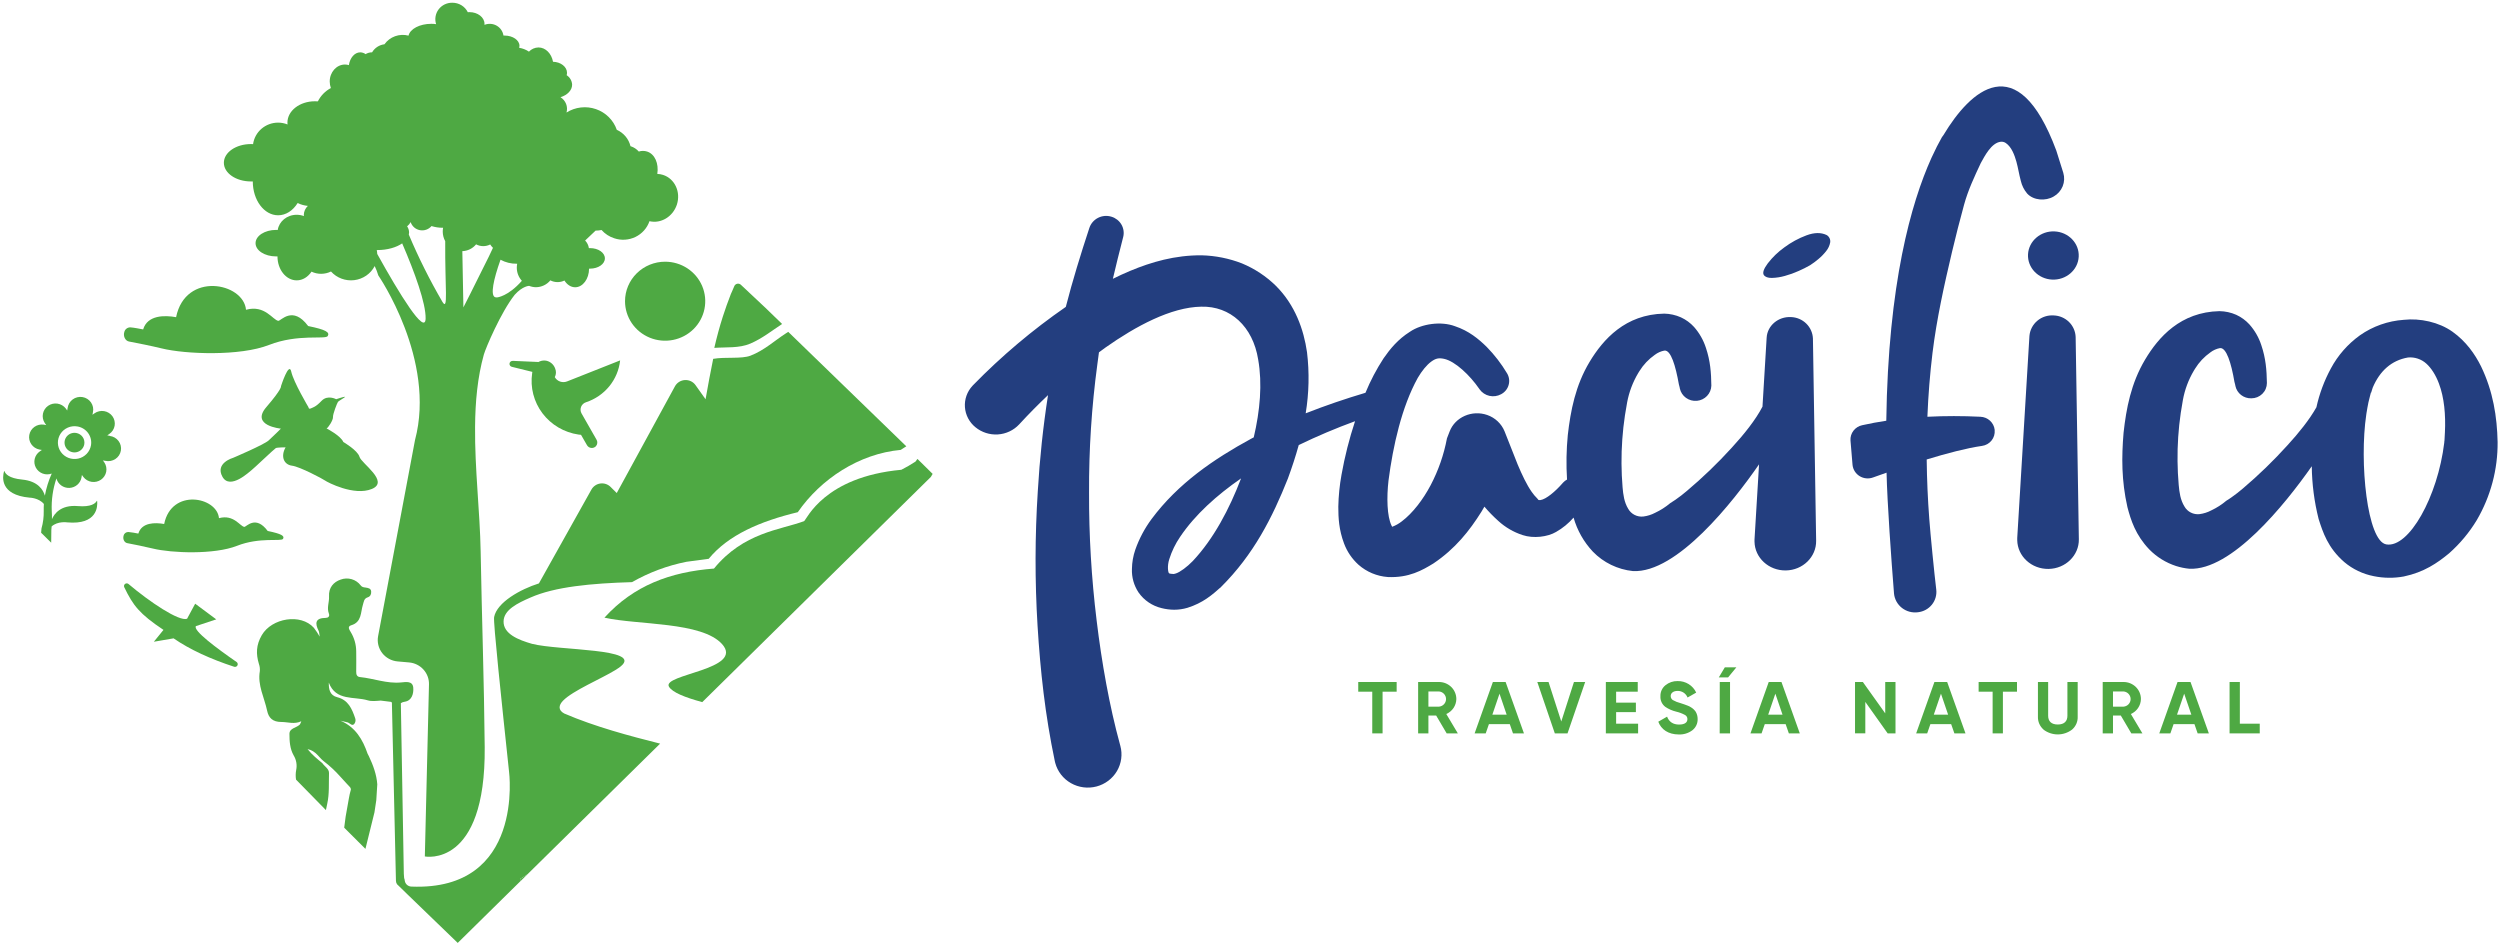
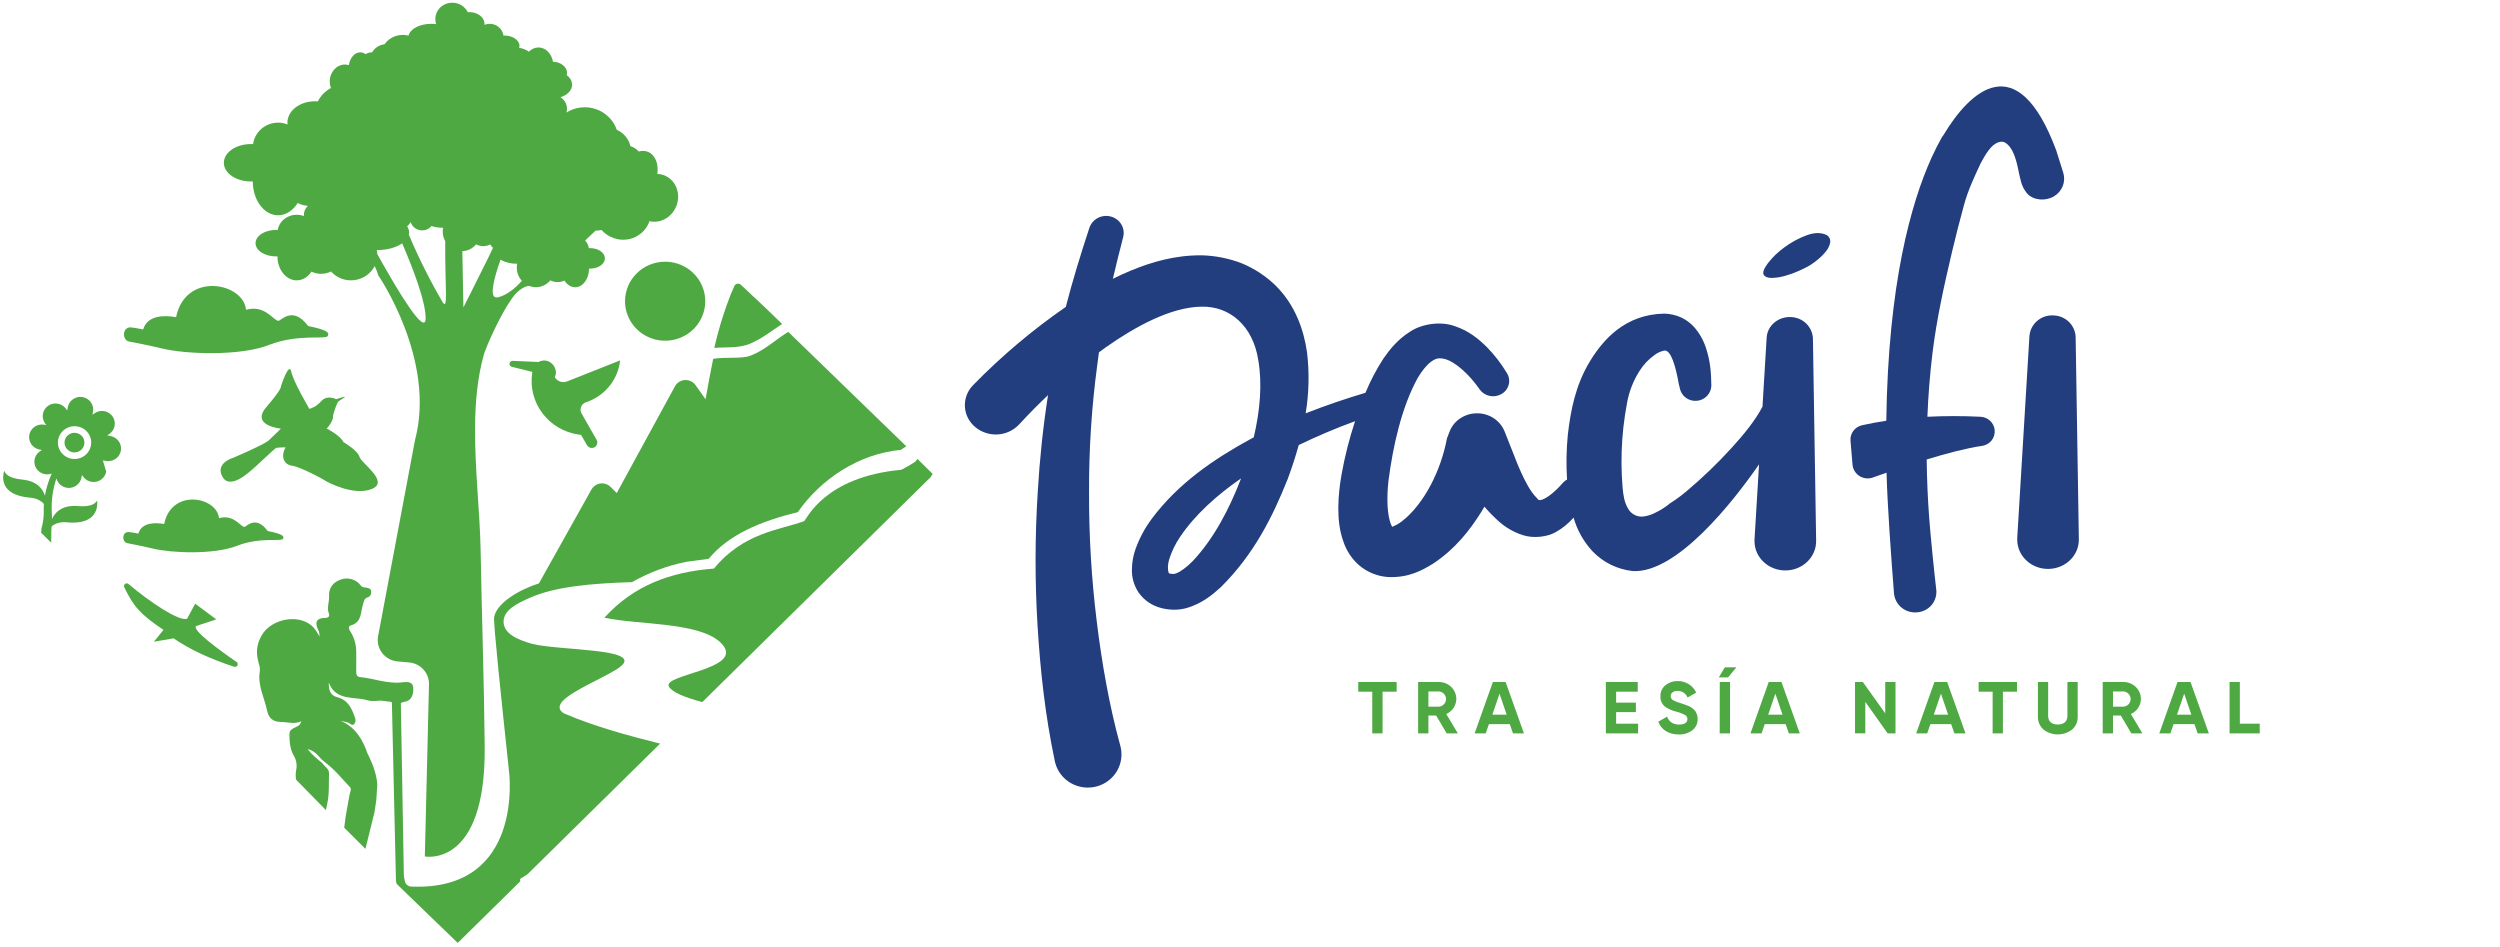
<svg xmlns="http://www.w3.org/2000/svg" width="198" height="75" viewBox="0 0 198 75" fill="none">
  <path d="M144.682 18.621C144.238 18.401 143.702 18.406 143.078 18.637C142.447 18.872 141.854 19.195 141.316 19.596C140.819 19.952 140.378 20.378 140.007 20.86C139.684 21.295 139.581 21.602 139.694 21.779C139.806 21.938 140.018 22.016 140.33 22.012C140.679 22.003 141.025 21.949 141.36 21.853C141.736 21.751 142.102 21.619 142.457 21.459C142.767 21.324 143.069 21.172 143.362 21.004C143.594 20.854 143.815 20.689 144.025 20.511C144.255 20.321 144.462 20.106 144.644 19.871C144.8 19.676 144.906 19.446 144.951 19.201C144.968 19.089 144.952 18.975 144.904 18.872C144.856 18.769 144.779 18.682 144.682 18.621Z" fill="#233E7F" />
-   <path d="M160.619 20.141C160.564 21.195 161.42 22.091 162.525 22.144C163.631 22.196 164.58 21.384 164.634 20.33C164.689 19.277 163.834 18.382 162.728 18.328C161.623 18.274 160.674 19.089 160.619 20.141Z" fill="#233E7F" />
  <path d="M141.848 25.112C140.84 25.058 139.976 25.788 139.919 26.739L139.589 32.204C139.056 33.243 138.117 34.414 137.14 35.475C136.038 36.687 134.855 37.825 133.6 38.882C133.312 39.129 133.011 39.361 132.699 39.578C132.526 39.697 132.408 39.775 132.275 39.855C131.913 40.159 131.512 40.415 131.083 40.615C130.791 40.769 130.474 40.868 130.146 40.909C129.909 40.934 129.669 40.889 129.458 40.781C129.246 40.673 129.071 40.505 128.955 40.3C128.634 39.774 128.559 39.186 128.508 38.593C128.456 37.969 128.427 37.343 128.423 36.715C128.415 35.436 128.506 34.158 128.696 32.892C128.747 32.551 128.804 32.209 128.869 31.87C129.022 31.048 129.321 30.259 129.751 29.538C129.787 29.49 129.819 29.439 129.846 29.386C130.159 28.882 130.572 28.446 131.061 28.103C131.285 27.933 131.546 27.817 131.823 27.765C132.332 27.71 132.703 28.956 132.967 30.442C132.984 30.52 133.013 30.602 133.028 30.678L133.043 30.766C133.107 31.064 133.28 31.328 133.528 31.508C133.777 31.689 134.084 31.773 134.392 31.746C134.699 31.718 134.986 31.581 135.197 31.359C135.409 31.138 135.53 30.847 135.539 30.543C135.525 29.518 135.46 28.592 135.106 27.54C134.91 26.936 134.592 26.377 134.17 25.897C133.879 25.575 133.524 25.316 133.127 25.133C132.711 24.948 132.261 24.848 131.804 24.839C128.729 24.895 126.968 26.874 125.892 28.666C124.772 30.533 124.39 32.531 124.17 34.448C124.055 35.622 124.035 36.803 124.109 37.98C123.988 38.043 123.879 38.128 123.789 38.23L123.751 38.274C123.185 38.924 122.456 39.536 122.012 39.604C121.79 39.635 121.832 39.55 121.758 39.487C121.59 39.322 121.438 39.142 121.305 38.948C120.916 38.392 120.542 37.605 120.199 36.788L119.161 34.16C119.039 33.861 118.853 33.591 118.616 33.368C118.38 33.145 118.097 32.974 117.788 32.867C116.586 32.448 115.247 33.032 114.81 34.174L114.599 34.717C114.356 36.008 113.922 37.256 113.31 38.422C112.708 39.564 111.882 40.646 111.023 41.292C110.793 41.473 110.536 41.618 110.261 41.721C110.243 41.692 110.226 41.661 110.211 41.63C109.85 40.894 109.815 39.4 109.97 38.055C110.328 35.301 111.019 32.217 112.286 29.929C112.61 29.378 112.994 28.9 113.354 28.64C113.713 28.38 113.945 28.332 114.37 28.42C115.26 28.612 116.426 29.739 117.145 30.78L117.186 30.839C117.371 31.098 117.648 31.281 117.962 31.352C118.275 31.423 118.605 31.377 118.886 31.223C119.03 31.148 119.158 31.044 119.26 30.919C119.363 30.794 119.438 30.65 119.482 30.495C119.527 30.341 119.539 30.179 119.518 30.02C119.497 29.86 119.443 29.707 119.36 29.569C118.907 28.809 118.364 28.105 117.743 27.471C117.097 26.838 116.337 26.205 115.229 25.834C114.136 25.426 112.608 25.636 111.671 26.272C110.707 26.879 110.097 27.637 109.582 28.375C109.018 29.24 108.537 30.155 108.145 31.108C106.548 31.585 104.968 32.12 103.41 32.735C103.674 31.134 103.709 29.505 103.515 27.894C103.26 26.121 102.583 24.166 101.051 22.638C100.279 21.881 99.367 21.277 98.363 20.861C97.348 20.466 96.271 20.249 95.18 20.221C93.06 20.201 91.181 20.756 89.504 21.455C89.036 21.651 88.582 21.861 88.139 22.081C88.393 20.998 88.66 19.919 88.939 18.841L88.956 18.777C89.041 18.442 88.992 18.087 88.819 17.787C88.645 17.486 88.362 17.263 88.026 17.163C87.674 17.054 87.293 17.087 86.966 17.253C86.638 17.42 86.391 17.707 86.277 18.053C85.594 20.128 84.952 22.205 84.412 24.305C81.77 26.132 79.314 28.206 77.076 30.497C77.06 30.513 77.037 30.537 77.022 30.555C76.81 30.782 76.648 31.049 76.545 31.339C76.442 31.63 76.4 31.938 76.422 32.245C76.444 32.553 76.529 32.852 76.672 33.126C76.816 33.399 77.014 33.642 77.255 33.837C77.751 34.244 78.386 34.448 79.03 34.407C79.674 34.366 80.277 34.083 80.714 33.616L80.77 33.556C81.473 32.792 82.223 32.034 83.003 31.294C82.609 33.817 82.342 36.36 82.193 38.908C81.964 42.455 81.958 46.012 82.174 49.559C82.395 53.14 82.769 56.596 83.54 60.278C83.549 60.325 83.563 60.381 83.576 60.428C83.758 61.102 84.205 61.676 84.818 62.025C85.43 62.374 86.158 62.469 86.842 62.29C87.526 62.11 88.109 61.67 88.464 61.067C88.818 60.464 88.915 59.746 88.732 59.073L88.703 58.968C87.862 55.899 87.255 52.471 86.854 49.146C86.442 45.783 86.241 42.397 86.253 39.01C86.237 35.614 86.456 32.222 86.91 28.856C86.946 28.538 86.989 28.222 87.037 27.905C87.208 27.78 87.377 27.655 87.546 27.53C89.96 25.829 92.742 24.329 95.135 24.289C97.441 24.226 99.227 25.852 99.647 28.471C99.988 30.392 99.793 32.531 99.297 34.639C99.223 34.679 99.148 34.716 99.075 34.756C96.144 36.353 93.308 38.279 91.204 41.108C90.656 41.848 90.223 42.664 89.918 43.529C89.746 44.023 89.656 44.541 89.649 45.063C89.623 45.721 89.806 46.371 90.172 46.922C90.607 47.547 91.262 47.99 92.01 48.166C92.333 48.247 92.665 48.289 92.998 48.291C93.351 48.29 93.702 48.239 94.04 48.14C95.272 47.756 96.011 47.111 96.702 46.492C99.287 43.926 100.777 40.979 102.002 37.898C102.32 37.032 102.612 36.146 102.86 35.249C104.313 34.545 105.802 33.914 107.32 33.359C106.863 34.745 106.504 36.16 106.248 37.595C106.096 38.433 106.011 39.281 105.994 40.132C105.994 41.021 106.041 41.959 106.449 43.045C106.689 43.687 107.081 44.264 107.592 44.727C108.237 45.296 109.055 45.638 109.918 45.701C111.58 45.777 112.647 45.164 113.53 44.623C115.261 43.461 116.386 42.033 117.331 40.526C117.412 40.401 117.489 40.261 117.565 40.127C117.904 40.527 118.27 40.903 118.661 41.253C119.216 41.762 119.876 42.147 120.595 42.38C121.451 42.664 122.574 42.525 123.242 42.129C123.767 41.831 124.235 41.447 124.627 40.993C124.912 41.998 125.434 42.921 126.152 43.687C126.992 44.556 128.118 45.103 129.329 45.229C132.803 45.408 137.26 39.757 139.317 36.774L138.957 42.731C138.957 42.785 138.957 42.844 138.957 42.899C138.978 44.178 140.087 45.198 141.435 45.179C142.783 45.16 143.858 44.107 143.838 42.828L143.584 26.809C143.565 26.363 143.376 25.94 143.054 25.625C142.732 25.31 142.301 25.127 141.848 25.112ZM94.47 44.432C94.012 44.906 93.466 45.308 93.129 45.418C93.075 45.437 93.02 45.451 92.964 45.461C92.888 45.462 92.811 45.457 92.736 45.444C92.609 45.418 92.628 45.424 92.598 45.406C92.514 45.386 92.424 44.839 92.609 44.279C92.806 43.655 93.094 43.062 93.465 42.519C94.655 40.752 96.374 39.216 98.293 37.888C97.373 40.303 96.12 42.678 94.47 44.432ZM110.29 41.804C110.319 41.823 110.347 41.843 110.348 41.854C110.35 41.865 110.327 41.854 110.29 41.806V41.804Z" fill="#233E7F" />
  <path d="M162.659 24.982C162.184 24.948 161.716 25.1 161.355 25.405C160.994 25.709 160.77 26.142 160.731 26.609L159.765 42.61C159.765 42.664 159.765 42.724 159.765 42.779C159.786 44.058 160.895 45.078 162.242 45.059C163.589 45.04 164.666 43.987 164.645 42.708L164.391 26.689C164.374 26.242 164.187 25.817 163.865 25.5C163.544 25.184 163.113 24.998 162.659 24.982Z" fill="#233E7F" />
  <path d="M160.554 15.332C161.062 15.88 162.008 15.94 162.65 15.563C162.973 15.381 163.224 15.096 163.363 14.756C163.501 14.415 163.519 14.038 163.412 13.686L162.858 11.923C159.773 3.631 156.022 7.199 153.925 10.694C153.879 10.75 153.837 10.808 153.798 10.869C153.544 11.316 153.267 11.855 152.982 12.481C152.972 12.504 152.96 12.526 152.952 12.549C151.376 16.053 149.542 22.435 149.394 33.323C148.758 33.418 148.123 33.533 147.487 33.676C147.211 33.734 146.965 33.889 146.794 34.111C146.623 34.334 146.54 34.609 146.559 34.887L146.721 36.827C146.741 37.008 146.802 37.182 146.901 37.336C147 37.49 147.133 37.62 147.291 37.715C147.449 37.81 147.626 37.868 147.81 37.885C147.995 37.902 148.18 37.877 148.353 37.812C148.669 37.697 149.03 37.569 149.415 37.436C149.47 39.814 149.786 44.258 150.006 47.015C150.028 47.237 150.096 47.452 150.205 47.648C150.314 47.843 150.462 48.015 150.64 48.153C150.818 48.29 151.022 48.391 151.241 48.449C151.46 48.507 151.688 48.52 151.912 48.489C152.343 48.439 152.736 48.224 153.005 47.89C153.275 47.556 153.4 47.13 153.353 46.706C153.202 45.469 152.892 42.346 152.799 41.103C152.68 39.535 152.612 37.964 152.594 36.39C154.161 35.912 155.759 35.489 156.973 35.316C157.271 35.276 157.541 35.124 157.729 34.892C157.916 34.661 158.005 34.367 157.978 34.072C157.978 34.062 157.978 34.052 157.978 34.042C157.947 33.764 157.815 33.507 157.607 33.317C157.398 33.127 157.128 33.017 156.844 33.007C155.447 32.937 154.047 32.937 152.65 33.007C152.717 31.315 152.852 29.626 153.056 27.94C153.386 25.253 153.98 22.576 154.603 19.937C154.898 18.693 155.215 17.454 155.553 16.219C155.872 15.055 156.368 14.004 156.881 12.909C157.187 12.363 157.714 11.31 158.458 11.227C158.6 11.211 158.743 11.248 158.86 11.328C159.322 11.64 159.559 12.307 159.698 12.803C159.836 13.298 159.91 13.82 160.048 14.322C160.133 14.694 160.306 15.04 160.554 15.332Z" fill="#233E7F" />
-   <path d="M196.498 29.014C196.008 28.034 195.313 27.041 194.241 26.275C193.168 25.509 191.664 25.187 190.379 25.33C189.13 25.416 187.929 25.84 186.909 26.555C185.947 27.246 185.158 28.145 184.604 29.183C184.08 30.151 183.695 31.185 183.46 32.257C182.915 33.227 182.062 34.292 181.173 35.26C180.075 36.475 178.897 37.617 177.647 38.679C177.359 38.927 177.06 39.161 176.748 39.379C176.577 39.504 176.457 39.578 176.325 39.658C175.965 39.963 175.565 40.22 175.136 40.421C174.845 40.576 174.528 40.677 174.2 40.72C173.963 40.746 173.723 40.702 173.511 40.594C173.299 40.486 173.124 40.319 173.008 40.113C172.684 39.589 172.607 39.002 172.554 38.409C172.499 37.784 172.468 37.158 172.461 36.532C172.446 35.252 172.531 33.974 172.715 32.707C172.764 32.365 172.82 32.024 172.884 31.685C173.033 30.862 173.328 30.072 173.756 29.351C173.792 29.302 173.824 29.251 173.851 29.197C174.162 28.692 174.573 28.254 175.061 27.91C175.284 27.739 175.545 27.622 175.823 27.569C176.331 27.512 176.713 28.758 176.967 30.242C176.983 30.321 177.014 30.402 177.028 30.478L177.044 30.566C177.103 30.849 177.262 31.103 177.492 31.283C177.723 31.462 178.01 31.556 178.304 31.547C178.466 31.547 178.626 31.516 178.776 31.456C178.925 31.395 179.062 31.305 179.176 31.193C179.291 31.08 179.382 30.947 179.444 30.799C179.506 30.652 179.538 30.494 179.539 30.334C179.521 29.309 179.452 28.383 179.094 27.331C178.897 26.727 178.576 26.169 178.152 25.692C177.859 25.371 177.503 25.113 177.107 24.931C176.689 24.747 176.238 24.65 175.781 24.643C172.707 24.71 170.952 26.694 169.885 28.491C168.772 30.361 168.398 32.361 168.186 34.279C168.026 36.215 168.018 38.056 168.491 40.161C168.763 41.198 169.137 42.376 170.217 43.507C170.806 44.112 171.537 44.566 172.345 44.829C172.686 44.937 173.038 45.01 173.395 45.045C176.73 45.206 180.949 39.989 183.092 36.927C183.108 38.334 183.29 39.735 183.634 41.101C183.967 42.141 184.362 43.386 185.667 44.516C186.336 45.081 187.142 45.466 188.007 45.633C188.789 45.793 189.596 45.801 190.382 45.657C191.981 45.322 193.041 44.589 193.968 43.823C194.829 43.061 195.568 42.175 196.16 41.195C197.259 39.315 197.829 37.181 197.811 35.012C197.767 33.005 197.458 31.005 196.498 29.014ZM193.638 34.224C193.638 34.349 193.626 34.484 193.617 34.618C193.611 34.707 193.611 34.798 193.603 34.886C193.603 34.911 193.594 34.934 193.591 34.959C193.589 34.984 193.591 35.029 193.584 35.066C193.069 39.339 190.788 43.415 188.999 43.117C187.474 42.867 186.85 36.589 187.408 32.844C187.408 32.799 187.422 32.756 187.427 32.712C187.45 32.568 187.473 32.431 187.498 32.294C187.546 32.006 187.609 31.72 187.686 31.438C187.716 31.323 187.744 31.201 187.775 31.094H187.797C187.843 30.96 187.875 30.817 187.924 30.69C188.474 29.393 189.394 28.539 190.72 28.312C190.981 28.29 191.243 28.321 191.491 28.404C191.74 28.487 191.967 28.62 192.161 28.794C192.563 29.154 192.915 29.712 193.161 30.371C193.59 31.502 193.703 32.875 193.638 34.224Z" fill="#233E7F" />
  <path d="M110.615 54.014V54.782H109.5V58.084H108.683V54.782H107.573V54.014H110.615Z" fill="#4EA943" />
  <path d="M114.576 58.084L113.744 56.671H113.13V58.084H112.316V54.014H113.967C114.148 54.014 114.326 54.048 114.493 54.116C114.66 54.184 114.811 54.283 114.939 54.408C115.067 54.533 115.168 54.682 115.237 54.846C115.307 55.01 115.342 55.186 115.342 55.364C115.338 55.615 115.261 55.861 115.12 56.071C114.979 56.281 114.779 56.447 114.546 56.549L115.461 58.084H114.576ZM113.13 54.764V55.967H113.969C114.121 55.953 114.263 55.884 114.366 55.772C114.469 55.661 114.527 55.516 114.527 55.365C114.527 55.214 114.469 55.069 114.366 54.957C114.263 54.846 114.121 54.776 113.969 54.763L113.13 54.764Z" fill="#4EA943" />
  <path d="M119.829 58.084L119.575 57.351H117.923L117.669 58.084H116.79L118.236 54.014H119.245L120.697 58.084H119.829ZM118.195 56.601H119.327L118.761 54.939L118.195 56.601Z" fill="#4EA943" />
-   <path d="M123.142 58.084L121.754 54.014H122.644L123.653 57.143L124.657 54.014H125.546L124.148 58.084H123.142Z" fill="#4EA943" />
  <path d="M127.997 57.316H129.738V58.084H127.183V54.014H129.709V54.782H127.997V55.649H129.562V56.4H127.997V57.316Z" fill="#4EA943" />
  <path d="M131.336 57.159L132.032 56.759C132.191 57.171 132.51 57.385 132.981 57.385C133.452 57.385 133.643 57.204 133.643 56.954C133.645 56.886 133.628 56.819 133.593 56.761C133.559 56.702 133.508 56.654 133.447 56.623C133.228 56.505 132.994 56.417 132.751 56.361C132.446 56.287 132.156 56.16 131.896 55.986C131.766 55.888 131.663 55.761 131.595 55.615C131.527 55.469 131.496 55.309 131.506 55.148C131.499 54.982 131.531 54.816 131.599 54.664C131.668 54.512 131.772 54.378 131.902 54.272C132.172 54.051 132.513 53.933 132.864 53.941C133.174 53.934 133.479 54.017 133.741 54.179C134.003 54.342 134.212 54.576 134.339 54.854L133.655 55.243C133.594 55.087 133.485 54.952 133.344 54.858C133.202 54.765 133.035 54.716 132.864 54.72C132.527 54.72 132.32 54.888 132.32 55.127C132.319 55.188 132.333 55.249 132.361 55.304C132.389 55.358 132.43 55.406 132.48 55.441C132.676 55.552 132.887 55.636 133.106 55.691L133.389 55.784C133.479 55.812 133.568 55.845 133.655 55.883C133.744 55.914 133.829 55.956 133.909 56.008C134.065 56.098 134.198 56.221 134.299 56.368C134.402 56.543 134.455 56.742 134.453 56.944C134.459 57.115 134.424 57.285 134.351 57.441C134.278 57.596 134.169 57.732 134.033 57.839C133.723 58.07 133.341 58.187 132.953 58.17C132.137 58.166 131.566 57.781 131.336 57.159Z" fill="#4EA943" />
  <path d="M136.607 52.852H137.521L136.866 53.649H136.13L136.607 52.852ZM136.199 58.084H137.019V54.014H136.205L136.199 58.084Z" fill="#4EA943" />
  <path d="M141.677 58.084L141.422 57.351H139.771L139.516 58.084H138.637L140.083 54.014H141.092L142.544 58.084H141.677ZM140.041 56.601H141.175L140.608 54.939L140.041 56.601Z" fill="#4EA943" />
  <path d="M149.31 54.014H150.124V58.084H149.504L147.733 55.591V58.079H146.918V54.014H147.538L149.31 56.497V54.014Z" fill="#4EA943" />
  <path d="M154.787 58.084L154.532 57.351H152.887L152.633 58.084H151.76L153.206 54.014H154.216L155.667 58.084H154.787ZM153.157 56.601H154.291L153.724 54.939L153.157 56.601Z" fill="#4EA943" />
  <path d="M159.746 54.014V54.782H158.63V58.084H157.816V54.782H156.707V54.014H159.746Z" fill="#4EA943" />
  <path d="M161.848 57.781C161.701 57.653 161.585 57.494 161.508 57.316C161.432 57.138 161.396 56.946 161.404 56.753V54.014H162.214V56.689C162.214 57.113 162.455 57.381 162.976 57.381C163.497 57.381 163.739 57.113 163.739 56.689V54.014H164.553V56.753C164.562 56.946 164.526 57.138 164.45 57.316C164.373 57.494 164.258 57.653 164.111 57.781C163.786 58.03 163.387 58.166 162.975 58.166C162.563 58.166 162.164 58.03 161.839 57.781H161.848Z" fill="#4EA943" />
  <path d="M168.801 58.084L167.969 56.671H167.349V58.084H166.534V54.014H168.186C168.366 54.014 168.545 54.048 168.712 54.116C168.878 54.184 169.03 54.283 169.158 54.408C169.285 54.533 169.387 54.682 169.456 54.846C169.525 55.01 169.561 55.186 169.561 55.364C169.557 55.615 169.48 55.861 169.338 56.071C169.197 56.281 168.998 56.447 168.764 56.549L169.679 58.084H168.801ZM167.349 54.764V55.967H168.187C168.34 55.953 168.482 55.884 168.585 55.772C168.688 55.661 168.745 55.516 168.745 55.365C168.745 55.214 168.688 55.069 168.585 54.957C168.482 54.846 168.34 54.776 168.187 54.763L167.349 54.764Z" fill="#4EA943" />
  <path d="M174.054 58.084L173.8 57.351H172.148L171.894 58.084H171.015L172.461 54.014H173.489L174.941 58.084H174.054ZM172.42 56.601H173.554L172.987 54.939L172.42 56.601Z" fill="#4EA943" />
  <path d="M177.396 57.316H178.972V58.084H176.582V54.014H177.396V57.316Z" fill="#4EA943" />
-   <path d="M6.04 34.291C5.886 34.264 5.728 34.282 5.585 34.343C5.441 34.405 5.32 34.507 5.236 34.636C5.151 34.765 5.108 34.916 5.111 35.07C5.114 35.224 5.163 35.373 5.253 35.499C5.342 35.625 5.468 35.722 5.613 35.778C5.759 35.834 5.918 35.846 6.07 35.812C6.222 35.779 6.361 35.702 6.469 35.59C6.577 35.479 6.648 35.339 6.675 35.188C6.711 34.986 6.665 34.778 6.546 34.61C6.426 34.442 6.245 34.328 6.04 34.291ZM8.695 34.516L8.495 34.482L8.662 34.367C8.883 34.214 9.033 33.981 9.079 33.719C9.124 33.457 9.063 33.188 8.908 32.971C8.752 32.754 8.516 32.607 8.25 32.561C7.984 32.516 7.711 32.577 7.491 32.73L7.323 32.847L7.36 32.647C7.389 32.515 7.391 32.378 7.365 32.245C7.338 32.112 7.285 31.986 7.208 31.874C7.131 31.762 7.032 31.666 6.916 31.593C6.801 31.52 6.671 31.47 6.536 31.448C6.4 31.425 6.261 31.43 6.128 31.462C5.994 31.494 5.868 31.552 5.758 31.633C5.648 31.714 5.556 31.816 5.487 31.933C5.418 32.05 5.374 32.18 5.357 32.314L5.322 32.512L5.204 32.347C5.044 32.142 4.809 32.006 4.55 31.967C4.29 31.928 4.026 31.99 3.811 32.139C3.597 32.288 3.45 32.513 3.4 32.767C3.35 33.021 3.402 33.283 3.544 33.501L3.662 33.666L3.46 33.63C3.199 33.594 2.934 33.66 2.721 33.813C2.508 33.967 2.364 34.196 2.319 34.452C2.274 34.708 2.333 34.971 2.481 35.185C2.63 35.4 2.857 35.549 3.116 35.602L3.317 35.637L3.149 35.753C2.948 35.894 2.805 36.103 2.749 36.34C2.692 36.576 2.725 36.825 2.841 37.04C2.958 37.255 3.149 37.42 3.381 37.506C3.612 37.592 3.867 37.591 4.098 37.505C3.846 38.066 3.664 38.654 3.554 39.257C3.427 38.807 3.015 38.102 1.754 37.982C0.69 37.881 0.428 37.517 0.366 37.343C0.344 37.286 0.333 37.281 0.316 37.343C0.206 37.725 -0.055 39.195 2.35 39.414C2.35 39.414 3.067 39.425 3.475 39.914C3.463 40.097 3.459 40.281 3.463 40.465C3.474 40.935 3.415 41.404 3.286 41.856L3.257 42.193L4.055 42.982L4.066 41.98C4.076 41.889 4.083 41.79 4.09 41.693C4.58 41.255 5.317 41.372 5.317 41.372C7.721 41.586 7.731 40.093 7.697 39.7C7.69 39.642 7.678 39.643 7.647 39.7C7.551 39.861 7.23 40.172 6.164 40.082C4.799 39.967 4.29 40.708 4.115 41.116C4.115 40.9 4.115 40.681 4.098 40.45C4.064 39.583 4.189 38.716 4.469 37.893C4.527 38.114 4.66 38.309 4.847 38.446C5.033 38.582 5.26 38.651 5.492 38.643C5.724 38.634 5.946 38.547 6.121 38.397C6.296 38.247 6.413 38.043 6.454 37.818L6.488 37.618L6.608 37.783C6.768 37.988 7.002 38.124 7.261 38.163C7.521 38.201 7.785 38.14 8 37.991C8.214 37.842 8.362 37.617 8.412 37.363C8.461 37.109 8.41 36.846 8.267 36.629L8.15 36.467L8.351 36.499C8.485 36.528 8.624 36.531 8.76 36.506C8.895 36.48 9.024 36.429 9.138 36.353C9.252 36.278 9.35 36.18 9.425 36.066C9.499 35.953 9.55 35.825 9.573 35.691C9.597 35.558 9.592 35.421 9.56 35.289C9.528 35.157 9.47 35.033 9.387 34.925C9.305 34.816 9.202 34.724 9.083 34.656C8.964 34.588 8.832 34.544 8.695 34.528V34.516ZM7.204 35.276C7.159 35.53 7.039 35.764 6.859 35.95C6.679 36.136 6.447 36.266 6.193 36.322C5.938 36.378 5.672 36.359 5.429 36.266C5.185 36.173 4.975 36.012 4.825 35.802C4.675 35.591 4.592 35.342 4.585 35.085C4.579 34.828 4.651 34.575 4.79 34.358C4.93 34.141 5.132 33.97 5.371 33.866C5.61 33.762 5.874 33.73 6.131 33.775C6.302 33.803 6.465 33.865 6.612 33.956C6.758 34.048 6.885 34.166 6.984 34.306C7.084 34.446 7.155 34.603 7.192 34.77C7.23 34.936 7.234 35.108 7.204 35.276ZM6.04 34.291C5.886 34.264 5.728 34.282 5.585 34.343C5.441 34.405 5.32 34.507 5.236 34.636C5.151 34.765 5.108 34.916 5.111 35.07C5.114 35.224 5.163 35.373 5.253 35.499C5.342 35.625 5.468 35.722 5.613 35.778C5.759 35.834 5.918 35.846 6.07 35.812C6.222 35.779 6.361 35.702 6.469 35.59C6.577 35.479 6.648 35.339 6.675 35.188C6.711 34.986 6.665 34.778 6.546 34.61C6.426 34.442 6.245 34.328 6.04 34.291ZM6.04 34.291C5.886 34.264 5.728 34.282 5.585 34.343C5.441 34.405 5.32 34.507 5.236 34.636C5.151 34.765 5.108 34.916 5.111 35.07C5.114 35.224 5.163 35.373 5.253 35.499C5.342 35.625 5.468 35.722 5.613 35.778C5.759 35.834 5.918 35.846 6.07 35.812C6.222 35.779 6.361 35.702 6.469 35.59C6.577 35.479 6.648 35.339 6.675 35.188C6.711 34.986 6.665 34.778 6.546 34.61C6.426 34.442 6.245 34.328 6.04 34.291Z" fill="#4EA943" />
+   <path d="M6.04 34.291C5.886 34.264 5.728 34.282 5.585 34.343C5.441 34.405 5.32 34.507 5.236 34.636C5.151 34.765 5.108 34.916 5.111 35.07C5.114 35.224 5.163 35.373 5.253 35.499C5.342 35.625 5.468 35.722 5.613 35.778C5.759 35.834 5.918 35.846 6.07 35.812C6.222 35.779 6.361 35.702 6.469 35.59C6.577 35.479 6.648 35.339 6.675 35.188C6.711 34.986 6.665 34.778 6.546 34.61C6.426 34.442 6.245 34.328 6.04 34.291ZM8.695 34.516L8.495 34.482L8.662 34.367C8.883 34.214 9.033 33.981 9.079 33.719C9.124 33.457 9.063 33.188 8.908 32.971C8.752 32.754 8.516 32.607 8.25 32.561C7.984 32.516 7.711 32.577 7.491 32.73L7.323 32.847L7.36 32.647C7.389 32.515 7.391 32.378 7.365 32.245C7.338 32.112 7.285 31.986 7.208 31.874C7.131 31.762 7.032 31.666 6.916 31.593C6.801 31.52 6.671 31.47 6.536 31.448C6.4 31.425 6.261 31.43 6.128 31.462C5.994 31.494 5.868 31.552 5.758 31.633C5.648 31.714 5.556 31.816 5.487 31.933C5.418 32.05 5.374 32.18 5.357 32.314L5.322 32.512L5.204 32.347C5.044 32.142 4.809 32.006 4.55 31.967C4.29 31.928 4.026 31.99 3.811 32.139C3.597 32.288 3.45 32.513 3.4 32.767C3.35 33.021 3.402 33.283 3.544 33.501L3.662 33.666L3.46 33.63C3.199 33.594 2.934 33.66 2.721 33.813C2.508 33.967 2.364 34.196 2.319 34.452C2.274 34.708 2.333 34.971 2.481 35.185C2.63 35.4 2.857 35.549 3.116 35.602L3.317 35.637L3.149 35.753C2.948 35.894 2.805 36.103 2.749 36.34C2.692 36.576 2.725 36.825 2.841 37.04C2.958 37.255 3.149 37.42 3.381 37.506C3.612 37.592 3.867 37.591 4.098 37.505C3.846 38.066 3.664 38.654 3.554 39.257C3.427 38.807 3.015 38.102 1.754 37.982C0.69 37.881 0.428 37.517 0.366 37.343C0.344 37.286 0.333 37.281 0.316 37.343C0.206 37.725 -0.055 39.195 2.35 39.414C2.35 39.414 3.067 39.425 3.475 39.914C3.463 40.097 3.459 40.281 3.463 40.465C3.474 40.935 3.415 41.404 3.286 41.856L3.257 42.193L4.055 42.982L4.066 41.98C4.076 41.889 4.083 41.79 4.09 41.693C4.58 41.255 5.317 41.372 5.317 41.372C7.721 41.586 7.731 40.093 7.697 39.7C7.69 39.642 7.678 39.643 7.647 39.7C7.551 39.861 7.23 40.172 6.164 40.082C4.799 39.967 4.29 40.708 4.115 41.116C4.115 40.9 4.115 40.681 4.098 40.45C4.064 39.583 4.189 38.716 4.469 37.893C4.527 38.114 4.66 38.309 4.847 38.446C5.033 38.582 5.26 38.651 5.492 38.643C5.724 38.634 5.946 38.547 6.121 38.397C6.296 38.247 6.413 38.043 6.454 37.818L6.488 37.618L6.608 37.783C6.768 37.988 7.002 38.124 7.261 38.163C7.521 38.201 7.785 38.14 8 37.991C8.214 37.842 8.362 37.617 8.412 37.363L8.15 36.467L8.351 36.499C8.485 36.528 8.624 36.531 8.76 36.506C8.895 36.48 9.024 36.429 9.138 36.353C9.252 36.278 9.35 36.18 9.425 36.066C9.499 35.953 9.55 35.825 9.573 35.691C9.597 35.558 9.592 35.421 9.56 35.289C9.528 35.157 9.47 35.033 9.387 34.925C9.305 34.816 9.202 34.724 9.083 34.656C8.964 34.588 8.832 34.544 8.695 34.528V34.516ZM7.204 35.276C7.159 35.53 7.039 35.764 6.859 35.95C6.679 36.136 6.447 36.266 6.193 36.322C5.938 36.378 5.672 36.359 5.429 36.266C5.185 36.173 4.975 36.012 4.825 35.802C4.675 35.591 4.592 35.342 4.585 35.085C4.579 34.828 4.651 34.575 4.79 34.358C4.93 34.141 5.132 33.97 5.371 33.866C5.61 33.762 5.874 33.73 6.131 33.775C6.302 33.803 6.465 33.865 6.612 33.956C6.758 34.048 6.885 34.166 6.984 34.306C7.084 34.446 7.155 34.603 7.192 34.77C7.23 34.936 7.234 35.108 7.204 35.276ZM6.04 34.291C5.886 34.264 5.728 34.282 5.585 34.343C5.441 34.405 5.32 34.507 5.236 34.636C5.151 34.765 5.108 34.916 5.111 35.07C5.114 35.224 5.163 35.373 5.253 35.499C5.342 35.625 5.468 35.722 5.613 35.778C5.759 35.834 5.918 35.846 6.07 35.812C6.222 35.779 6.361 35.702 6.469 35.59C6.577 35.479 6.648 35.339 6.675 35.188C6.711 34.986 6.665 34.778 6.546 34.61C6.426 34.442 6.245 34.328 6.04 34.291ZM6.04 34.291C5.886 34.264 5.728 34.282 5.585 34.343C5.441 34.405 5.32 34.507 5.236 34.636C5.151 34.765 5.108 34.916 5.111 35.07C5.114 35.224 5.163 35.373 5.253 35.499C5.342 35.625 5.468 35.722 5.613 35.778C5.759 35.834 5.918 35.846 6.07 35.812C6.222 35.779 6.361 35.702 6.469 35.59C6.577 35.479 6.648 35.339 6.675 35.188C6.711 34.986 6.665 34.778 6.546 34.61C6.426 34.442 6.245 34.328 6.04 34.291Z" fill="#4EA943" />
  <path d="M40.611 28.58L42.573 28.666C42.594 28.668 42.615 28.67 42.636 28.675C42.711 28.632 42.793 28.599 42.877 28.579C43.022 28.544 43.172 28.544 43.316 28.579C43.466 28.621 43.604 28.698 43.718 28.804C43.831 28.91 43.917 29.041 43.968 29.187C44.014 29.296 44.036 29.413 44.031 29.531C44.026 29.649 43.994 29.765 43.939 29.869C44.031 30.033 44.181 30.157 44.361 30.22C44.54 30.282 44.737 30.278 44.913 30.208L49.114 28.544C49.034 29.292 48.737 30.002 48.259 30.59C47.781 31.177 47.142 31.616 46.418 31.856C46.329 31.884 46.248 31.93 46.18 31.992C46.112 32.054 46.059 32.13 46.024 32.214C45.99 32.299 45.975 32.39 45.98 32.481C45.986 32.572 46.012 32.661 46.057 32.741L47.242 34.817C47.292 34.897 47.314 34.991 47.306 35.084C47.298 35.177 47.261 35.266 47.199 35.337C47.153 35.388 47.094 35.427 47.029 35.451C46.964 35.476 46.894 35.485 46.825 35.477C46.756 35.47 46.689 35.446 46.631 35.408C46.573 35.371 46.525 35.32 46.49 35.26L46.017 34.438C45.953 34.431 45.89 34.427 45.823 34.418C44.682 34.252 43.654 33.647 42.965 32.736C42.276 31.825 41.982 30.682 42.147 29.557L42.162 29.453L40.541 29.053C40.481 29.04 40.429 29.005 40.394 28.956C40.359 28.906 40.345 28.846 40.354 28.786C40.363 28.727 40.394 28.673 40.442 28.635C40.489 28.598 40.55 28.579 40.611 28.584V28.58Z" fill="#4EA943" />
  <path d="M22.246 33.947C22.246 33.947 19.817 33.723 21.094 32.242C22.371 30.76 22.253 30.59 22.253 30.59C22.253 30.59 22.888 28.602 23.067 29.432C23.246 30.262 24.434 32.257 24.434 32.257C24.434 32.257 24.434 32.434 24.62 32.345C24.806 32.257 24.994 32.242 25.471 31.744C25.949 31.245 26.625 31.618 26.625 31.618C26.625 31.618 27.25 31.406 27.322 31.424C27.393 31.443 26.83 31.74 26.764 31.835C26.698 31.93 26.355 32.795 26.372 33.036C26.39 33.278 25.982 33.897 25.864 33.931C25.864 33.931 26.982 34.505 27.192 35.006C27.192 35.006 28.324 35.661 28.472 36.181C28.619 36.702 30.867 38.137 29.455 38.724C28.043 39.311 25.91 38.182 25.752 38.063C25.595 37.944 23.753 36.961 23.126 36.882C22.498 36.803 22.201 36.172 22.617 35.43C22.617 35.43 21.958 35.43 21.845 35.488C21.732 35.545 20.047 37.155 19.917 37.24C19.788 37.325 18.222 38.85 17.617 37.759C17.012 36.668 18.467 36.258 18.467 36.258C18.467 36.258 20.894 35.228 21.279 34.881C21.664 34.534 22.246 33.947 22.246 33.947Z" fill="#4EA943" />
-   <path d="M41.78 69.237L41.208 69.802L41.19 69.615L41.78 69.237Z" fill="#4EA943" />
  <path d="M73.865 37.531L73.723 37.774L55.619 55.608C54.239 55.232 53.255 54.839 52.984 54.389C52.39 53.402 58.988 53.026 57.192 51.016C55.585 49.224 50.501 49.514 47.871 48.918C50.187 46.37 53.081 45.298 56.547 45.03C58.894 42.163 61.795 41.974 63.684 41.276C63.898 41.128 65.261 37.772 71.387 37.206C71.769 37.012 72.139 36.798 72.497 36.564C72.552 36.529 72.608 36.39 72.667 36.351L73.865 37.531Z" fill="#4EA943" />
  <path d="M61.943 25.659L60.635 24.392L58.676 22.553C58.638 22.517 58.591 22.491 58.54 22.477C58.489 22.463 58.435 22.462 58.384 22.473C58.332 22.485 58.284 22.509 58.244 22.543C58.204 22.577 58.173 22.62 58.154 22.669C58.051 22.933 57.914 23.211 57.885 23.285C57.654 23.875 57.443 24.471 57.249 25.072C56.984 25.892 56.765 26.719 56.573 27.552C57.511 27.481 58.545 27.592 59.429 27.212C60.387 26.797 61.143 26.182 61.943 25.659Z" fill="#4EA943" />
  <path d="M62.429 26.283L62.383 26.314C62.328 26.345 62.273 26.382 62.22 26.417C61.312 27.008 60.515 27.753 59.44 28.169C58.734 28.442 57.435 28.253 56.484 28.42C56.263 29.481 56.074 30.547 55.881 31.622L55.088 30.505C54.995 30.372 54.868 30.265 54.721 30.194C54.573 30.123 54.41 30.091 54.246 30.1C54.082 30.109 53.924 30.16 53.785 30.247C53.647 30.333 53.534 30.454 53.456 30.596L48.846 39.05L48.366 38.572C48.262 38.465 48.134 38.385 47.992 38.336C47.851 38.288 47.7 38.273 47.551 38.293C47.403 38.312 47.261 38.366 47.138 38.45C47.014 38.534 46.913 38.645 46.841 38.774L42.683 46.205C41.208 46.671 39.359 47.707 39.134 48.871C39.057 49.27 39.706 55.351 40.315 61.103C40.315 61.103 41.579 70.578 32.585 70.218C32.455 70.215 32.33 70.165 32.233 70.079C32.137 69.993 32.074 69.876 32.057 69.749C32.053 69.679 32.036 69.61 32.008 69.545L31.983 69.212L31.747 55.69C31.841 55.626 31.95 55.586 32.064 55.575C32.624 55.49 32.77 54.922 32.73 54.459C32.681 53.912 32.143 54.013 31.779 54.048C30.651 54.162 29.604 53.733 28.512 53.624C28.275 53.6 28.207 53.435 28.212 53.206C28.225 52.667 28.212 52.129 28.212 51.588C28.209 51.047 28.058 50.516 27.774 50.052C27.671 49.876 27.487 49.619 27.815 49.522C28.663 49.272 28.553 48.494 28.74 47.904C28.821 47.653 28.816 47.409 29.121 47.309C29.342 47.239 29.411 47.05 29.397 46.845C29.378 46.595 29.158 46.567 28.963 46.536C28.812 46.514 28.674 46.511 28.566 46.364C28.388 46.127 28.136 45.954 27.849 45.871C27.562 45.789 27.256 45.8 26.976 45.905C26.431 46.089 26.014 46.531 26.06 47.245C26.085 47.686 25.87 48.134 26.044 48.584C26.136 48.821 25.987 48.934 25.801 48.936C24.958 48.944 24.931 49.358 25.238 49.968C25.283 50.059 25.278 50.172 25.322 50.422C25.183 50.179 25.028 49.946 24.859 49.723C23.82 48.561 21.523 48.947 20.733 50.306C20.281 51.085 20.265 51.789 20.506 52.583C20.571 52.766 20.596 52.96 20.579 53.154C20.384 54.266 20.936 55.243 21.155 56.282C21.272 56.846 21.586 57.186 22.299 57.181C22.797 57.181 23.302 57.383 23.863 57.124C23.835 57.211 23.799 57.295 23.753 57.375C23.499 57.651 22.92 57.655 22.924 58.126C22.924 58.699 22.96 59.301 23.254 59.82C23.47 60.172 23.542 60.592 23.456 60.994C23.41 61.242 23.406 61.496 23.446 61.745L25.812 64.16C25.846 63.995 25.877 63.832 25.915 63.668C26.095 62.867 26.031 62.041 26.057 61.228C26.069 60.892 25.705 60.706 25.527 60.44C25.146 60.119 24.742 59.814 24.358 59.329C24.438 59.345 24.516 59.368 24.591 59.397C24.658 59.425 24.723 59.457 24.785 59.495C24.857 59.539 24.925 59.588 24.989 59.642C25.23 59.85 25.403 60.108 25.635 60.284C26.11 60.647 26.548 61.054 26.943 61.499C27.112 61.684 27.282 61.869 27.451 62.055L27.698 62.319C27.728 62.348 27.751 62.383 27.767 62.421C27.783 62.459 27.79 62.501 27.789 62.542C27.721 62.773 27.668 63.007 27.629 63.244L27.375 64.676L27.261 65.552L28.942 67.232L29.657 64.339L29.803 63.369L29.881 62.118C29.825 61.346 29.559 60.616 29.21 59.879C29.176 59.823 29.145 59.765 29.118 59.706C28.728 58.567 28.151 57.579 26.958 57.078C27.148 57.123 27.339 57.161 27.526 57.212C27.713 57.263 27.895 57.561 28.074 57.313C28.117 57.251 28.145 57.179 28.155 57.104C28.165 57.029 28.156 56.953 28.13 56.882C27.876 56.139 27.583 55.439 26.714 55.221C26.127 55.076 26.029 54.601 26.041 54.061C26.599 55.545 28.05 55.141 29.123 55.466C29.43 55.559 29.798 55.514 30.15 55.486L30.948 55.585C30.974 55.588 30.997 55.599 31.015 55.618C31.032 55.637 31.041 55.661 31.041 55.686L31.042 55.842L31.359 69.76C31.36 69.857 31.39 69.951 31.445 70.032L31.986 70.555L32.22 70.785L32.244 70.809L36.252 74.679L41.208 69.798L41.191 69.614L41.78 69.239L52.282 58.895C49.868 58.285 47.128 57.561 44.687 56.509C44.187 56.242 44.242 55.85 44.597 55.49C45.366 54.699 47.616 53.758 48.718 53.081C48.756 53.06 48.793 53.037 48.823 53.016C48.854 52.995 48.893 52.971 48.924 52.947C48.954 52.923 48.986 52.907 49.02 52.886L49.107 52.819C49.13 52.801 49.159 52.779 49.183 52.758C50.883 51.343 44.281 51.537 42.142 50.993C41.071 50.686 39.855 50.211 39.883 49.204C39.907 48.298 40.987 47.77 42.01 47.327C43.943 46.468 46.85 46.2 50.057 46.105C51.396 45.34 52.853 44.795 54.37 44.493L56.129 44.258C57.678 42.368 60.209 41.283 63.184 40.566C65.003 37.938 68.036 35.936 71.339 35.631L71.466 35.548L71.636 35.439L71.78 35.349L62.429 26.283Z" fill="#4EA943" />
  <path fill-rule="evenodd" clip-rule="evenodd" d="M9.838 46.501C10.542 47.962 11.045 48.617 12.947 49.887L12.185 50.826L13.748 50.557C15.053 51.458 16.686 52.199 18.55 52.809C18.599 52.823 18.651 52.82 18.697 52.8C18.744 52.781 18.782 52.745 18.805 52.701C18.828 52.656 18.834 52.605 18.823 52.556C18.812 52.508 18.783 52.464 18.743 52.434C17.165 51.343 15.25 49.92 15.519 49.587L17.127 49.054L15.458 47.813L14.816 49.006C14.181 49.236 11.849 47.67 10.168 46.245C10.13 46.217 10.083 46.202 10.035 46.202C9.988 46.203 9.941 46.219 9.903 46.248C9.866 46.277 9.839 46.318 9.827 46.363C9.815 46.409 9.819 46.457 9.838 46.501Z" fill="#4EA943" />
  <path fill-rule="evenodd" clip-rule="evenodd" d="M9.847 26.287C9.74 26.623 9.918 26.992 10.215 27.048C10.871 27.173 11.96 27.387 12.81 27.595C14.692 28.057 19.006 28.221 21.305 27.32C23.604 26.419 25.783 26.909 25.956 26.615C26.128 26.321 25.841 26.114 24.405 25.822C23.182 24.175 22.253 25.419 22.043 25.41C21.608 25.352 20.977 24.118 19.484 24.534C19.288 22.376 14.689 21.478 13.946 25.121C13.045 24.956 11.679 24.943 11.337 26.09C10.992 26.026 10.656 25.954 10.328 25.927C10.218 25.924 10.11 25.958 10.022 26.024C9.934 26.091 9.872 26.185 9.847 26.291V26.287Z" fill="#4EA943" />
  <path fill-rule="evenodd" clip-rule="evenodd" d="M9.79 42.421C9.706 42.684 9.845 42.973 10.078 43.017C10.586 43.116 11.445 43.283 12.111 43.446C13.586 43.808 16.969 43.939 18.77 43.229C20.57 42.52 22.281 42.908 22.415 42.678C22.55 42.447 22.325 42.287 21.201 42.052C20.24 40.762 19.513 41.736 19.349 41.73C19.007 41.684 18.513 40.718 17.343 41.039C17.189 39.349 13.585 38.645 13.002 41.5C12.297 41.375 11.223 41.361 10.957 42.26C10.696 42.204 10.432 42.163 10.167 42.134C10.08 42.132 9.995 42.159 9.925 42.211C9.856 42.263 9.807 42.336 9.786 42.42L9.79 42.421Z" fill="#4EA943" />
  <path fill-rule="evenodd" clip-rule="evenodd" d="M52.679 20.727C53.307 20.727 53.921 20.91 54.444 21.254C54.966 21.598 55.373 22.087 55.614 22.658C55.854 23.23 55.917 23.859 55.794 24.466C55.672 25.073 55.369 25.63 54.925 26.068C54.481 26.506 53.915 26.803 53.298 26.924C52.682 27.045 52.043 26.983 51.463 26.746C50.883 26.509 50.386 26.108 50.037 25.594C49.688 25.079 49.502 24.474 49.502 23.856C49.502 23.026 49.837 22.23 50.432 21.643C51.028 21.057 51.836 20.727 52.679 20.727Z" fill="#4EA943" />
  <path d="M52.51 13.851C52.364 13.804 52.212 13.778 52.059 13.775C52.185 12.95 51.868 12.2 51.248 12.002C51.035 11.934 50.806 11.934 50.593 12.002C50.423 11.809 50.204 11.665 49.958 11.584C49.951 11.584 49.944 11.584 49.936 11.584C49.868 11.299 49.735 11.033 49.547 10.807C49.358 10.581 49.119 10.401 48.849 10.28C48.718 9.901 48.501 9.557 48.214 9.273C47.928 8.989 47.58 8.773 47.196 8.641C46.813 8.509 46.404 8.465 46 8.512C45.597 8.559 45.209 8.696 44.867 8.912C44.932 8.686 44.92 8.446 44.834 8.228C44.748 8.009 44.593 7.824 44.391 7.699C44.931 7.534 45.312 7.152 45.312 6.707C45.306 6.557 45.263 6.41 45.188 6.28C45.112 6.149 45.007 6.038 44.879 5.956C44.897 5.895 44.907 5.832 44.908 5.768C44.908 5.292 44.411 4.905 43.799 4.892C43.682 4.244 43.212 3.758 42.646 3.758C42.505 3.761 42.364 3.791 42.235 3.848C42.105 3.905 41.989 3.987 41.893 4.09C41.661 3.934 41.397 3.83 41.119 3.786C41.134 3.736 41.142 3.683 41.143 3.631C41.143 3.183 40.613 2.817 39.963 2.817H39.874C39.85 2.654 39.789 2.499 39.696 2.363C39.602 2.227 39.478 2.113 39.333 2.031C39.189 1.949 39.027 1.901 38.86 1.89C38.693 1.879 38.526 1.905 38.372 1.968C38.372 1.939 38.372 1.916 38.372 1.888C38.372 1.376 37.838 0.96 37.178 0.96C37.136 0.96 37.093 0.963 37.051 0.968C36.94 0.742 36.766 0.551 36.55 0.418C36.333 0.285 36.083 0.216 35.828 0.217C35.617 0.212 35.409 0.258 35.22 0.348C35.032 0.439 34.867 0.573 34.741 0.739C34.615 0.905 34.532 1.098 34.497 1.302C34.462 1.506 34.477 1.715 34.54 1.913C34.414 1.895 34.287 1.886 34.159 1.886C33.237 1.886 32.475 2.294 32.355 2.822C32.004 2.73 31.633 2.746 31.292 2.868C30.951 2.991 30.657 3.214 30.449 3.507C30.246 3.531 30.052 3.601 29.882 3.712C29.712 3.823 29.571 3.971 29.469 4.145H29.453C29.276 4.146 29.104 4.196 28.954 4.288C28.832 4.198 28.685 4.148 28.532 4.145C28.088 4.145 27.719 4.577 27.63 5.158C27.531 5.127 27.428 5.111 27.324 5.11C26.656 5.11 26.114 5.712 26.114 6.455C26.114 6.632 26.145 6.807 26.205 6.973C25.759 7.212 25.399 7.58 25.175 8.028C25.099 8.028 25.022 8.021 24.94 8.021C23.738 8.021 22.764 8.772 22.764 9.712C22.764 9.761 22.768 9.809 22.774 9.858C22.534 9.761 22.278 9.711 22.019 9.712C21.537 9.714 21.071 9.887 20.708 10.2C20.345 10.513 20.109 10.944 20.043 11.415C19.991 11.415 19.934 11.409 19.878 11.409C18.692 11.409 17.73 12.071 17.73 12.892C17.73 13.713 18.692 14.371 19.878 14.371C19.926 14.371 19.974 14.371 20.021 14.371C20.021 15.852 20.92 17.05 22.026 17.05C22.649 17.05 23.204 16.675 23.573 16.08C23.826 16.204 24.101 16.281 24.382 16.307C24.285 16.397 24.206 16.506 24.151 16.627C24.096 16.748 24.066 16.878 24.062 17.01C24.062 17.045 24.065 17.08 24.071 17.114C23.889 17.045 23.695 17.01 23.499 17.01C22.73 17.01 22.102 17.533 21.995 18.215C21.953 18.211 21.91 18.209 21.868 18.209C20.968 18.209 20.24 18.68 20.24 19.26C20.24 19.841 20.968 20.308 21.868 20.308C21.904 20.308 21.94 20.308 21.976 20.308C21.976 21.355 22.658 22.204 23.5 22.204C23.972 22.204 24.39 21.935 24.672 21.515C24.91 21.629 25.171 21.687 25.434 21.686C25.706 21.685 25.973 21.623 26.215 21.503C26.443 21.756 26.73 21.951 27.052 22.07C27.373 22.189 27.72 22.23 28.061 22.187C28.402 22.145 28.727 22.021 29.009 21.827C29.29 21.633 29.519 21.373 29.676 21.072C29.791 21.312 29.887 21.56 29.963 21.814C29.963 21.814 34.565 28.49 32.868 34.856L29.946 50.383C29.902 50.616 29.908 50.855 29.964 51.086C30.019 51.316 30.123 51.532 30.269 51.721C30.415 51.91 30.599 52.066 30.809 52.18C31.02 52.295 31.252 52.364 31.492 52.385L32.401 52.465C32.838 52.503 33.244 52.704 33.536 53.026C33.829 53.348 33.986 53.768 33.976 54.2L33.647 67.831C33.647 67.831 38.476 68.788 38.389 59.174C38.342 54.081 38.159 48.802 38.067 43.642C38.011 40.553 37.596 37.125 37.626 33.813C37.64 31.825 37.818 29.881 38.322 28.077C38.464 27.576 39.673 24.718 40.766 23.346C41.392 22.645 41.909 22.64 41.909 22.64C42.079 22.709 42.26 22.745 42.443 22.747C42.663 22.746 42.879 22.696 43.077 22.602C43.275 22.508 43.449 22.372 43.587 22.204C43.762 22.295 43.957 22.343 44.155 22.343C44.345 22.343 44.533 22.301 44.704 22.218C44.907 22.543 45.212 22.751 45.554 22.751C46.16 22.751 46.653 22.092 46.653 21.276C46.679 21.279 46.705 21.279 46.732 21.276C47.383 21.276 47.907 20.912 47.907 20.462C47.907 20.011 47.383 19.651 46.732 19.651C46.701 19.648 46.67 19.648 46.639 19.651C46.607 19.424 46.503 19.213 46.342 19.049C46.631 18.78 46.911 18.518 47.17 18.265C47.328 18.265 47.486 18.249 47.642 18.216C47.911 18.521 48.26 18.747 48.65 18.872C48.924 18.964 49.213 19.002 49.501 18.983C49.789 18.965 50.071 18.89 50.33 18.765C50.589 18.639 50.82 18.464 51.01 18.25C51.2 18.036 51.346 17.788 51.438 17.518C52.341 17.732 53.288 17.169 53.608 16.209C53.934 15.209 53.446 14.151 52.51 13.851ZM29.877 20.109C29.873 20.006 29.86 19.905 29.839 19.805H29.88C30.679 19.805 31.388 19.597 31.853 19.276C32.849 21.583 33.737 24.032 33.709 25.232C33.675 26.604 31.634 23.281 29.877 20.113V20.109ZM35.033 23.894C34.035 22.18 33.148 20.406 32.378 18.581C32.392 18.524 32.399 18.465 32.399 18.407C32.396 18.235 32.342 18.067 32.243 17.925C32.359 17.834 32.455 17.72 32.524 17.591C32.577 17.752 32.672 17.896 32.801 18.009C32.93 18.121 33.087 18.197 33.256 18.229C33.425 18.261 33.599 18.247 33.761 18.19C33.923 18.133 34.066 18.034 34.176 17.904C34.463 17.995 34.763 18.041 35.065 18.039H35.093C35.074 18.141 35.065 18.245 35.065 18.349C35.067 18.611 35.134 18.869 35.261 19.1C35.236 22.856 35.518 24.697 35.033 23.898V23.894ZM36.701 24.341L36.617 19.892C36.827 19.884 37.033 19.832 37.221 19.739C37.409 19.646 37.574 19.514 37.706 19.352C37.88 19.445 38.075 19.494 38.274 19.494C38.465 19.494 38.654 19.448 38.824 19.362C38.885 19.459 38.958 19.549 39.043 19.628C38.937 19.857 38.832 20.089 38.717 20.319C37.413 22.96 36.701 24.345 36.701 24.345V24.341ZM39.639 20.569C40.033 20.785 40.478 20.895 40.93 20.887H40.961C40.941 20.989 40.93 21.093 40.93 21.198C40.929 21.582 41.073 21.953 41.332 22.24C40.229 23.491 39.367 23.556 39.367 23.556C39.306 23.562 39.245 23.552 39.189 23.528C38.842 23.351 39.069 22.177 39.639 20.573V20.569Z" fill="#4EA943" />
</svg>